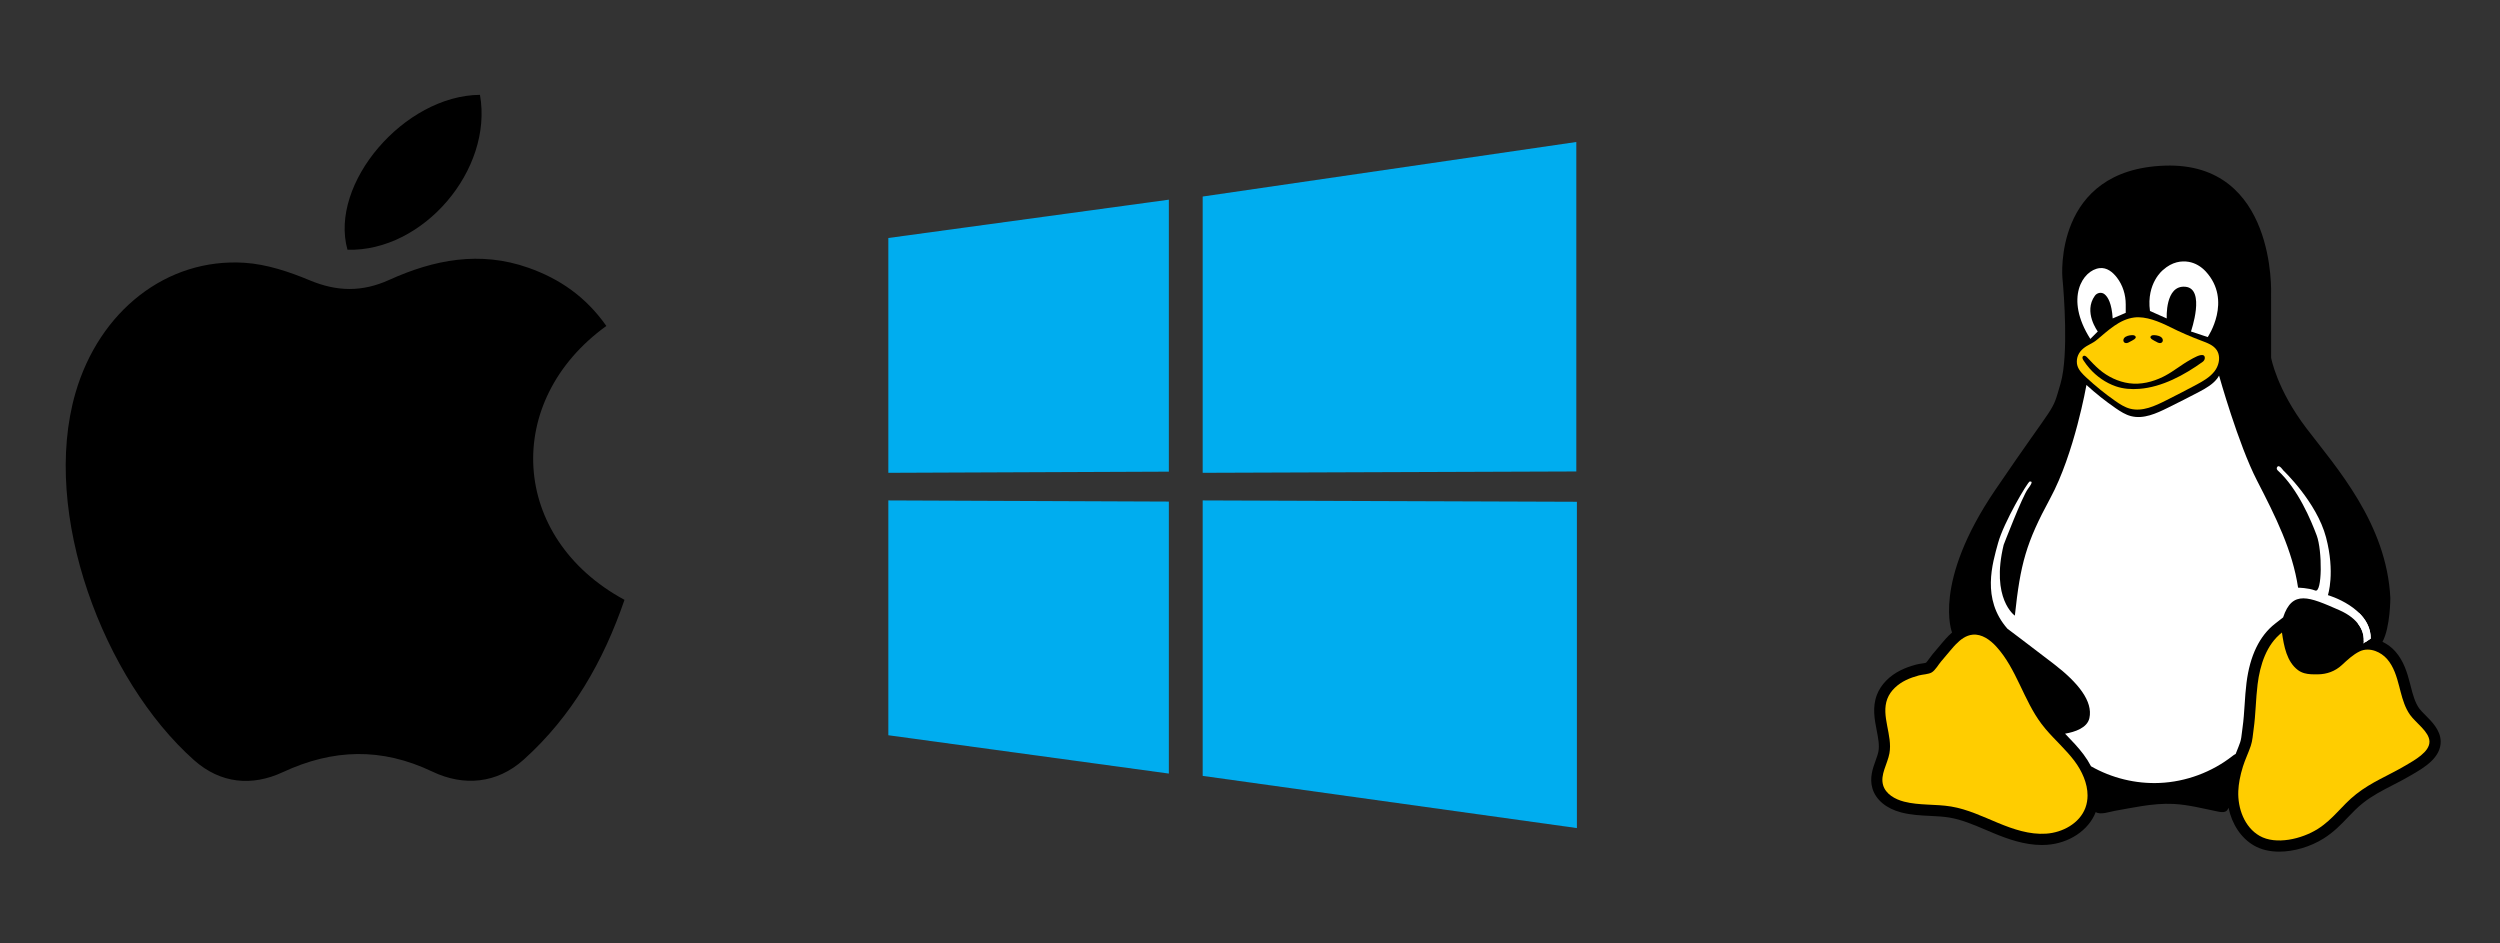
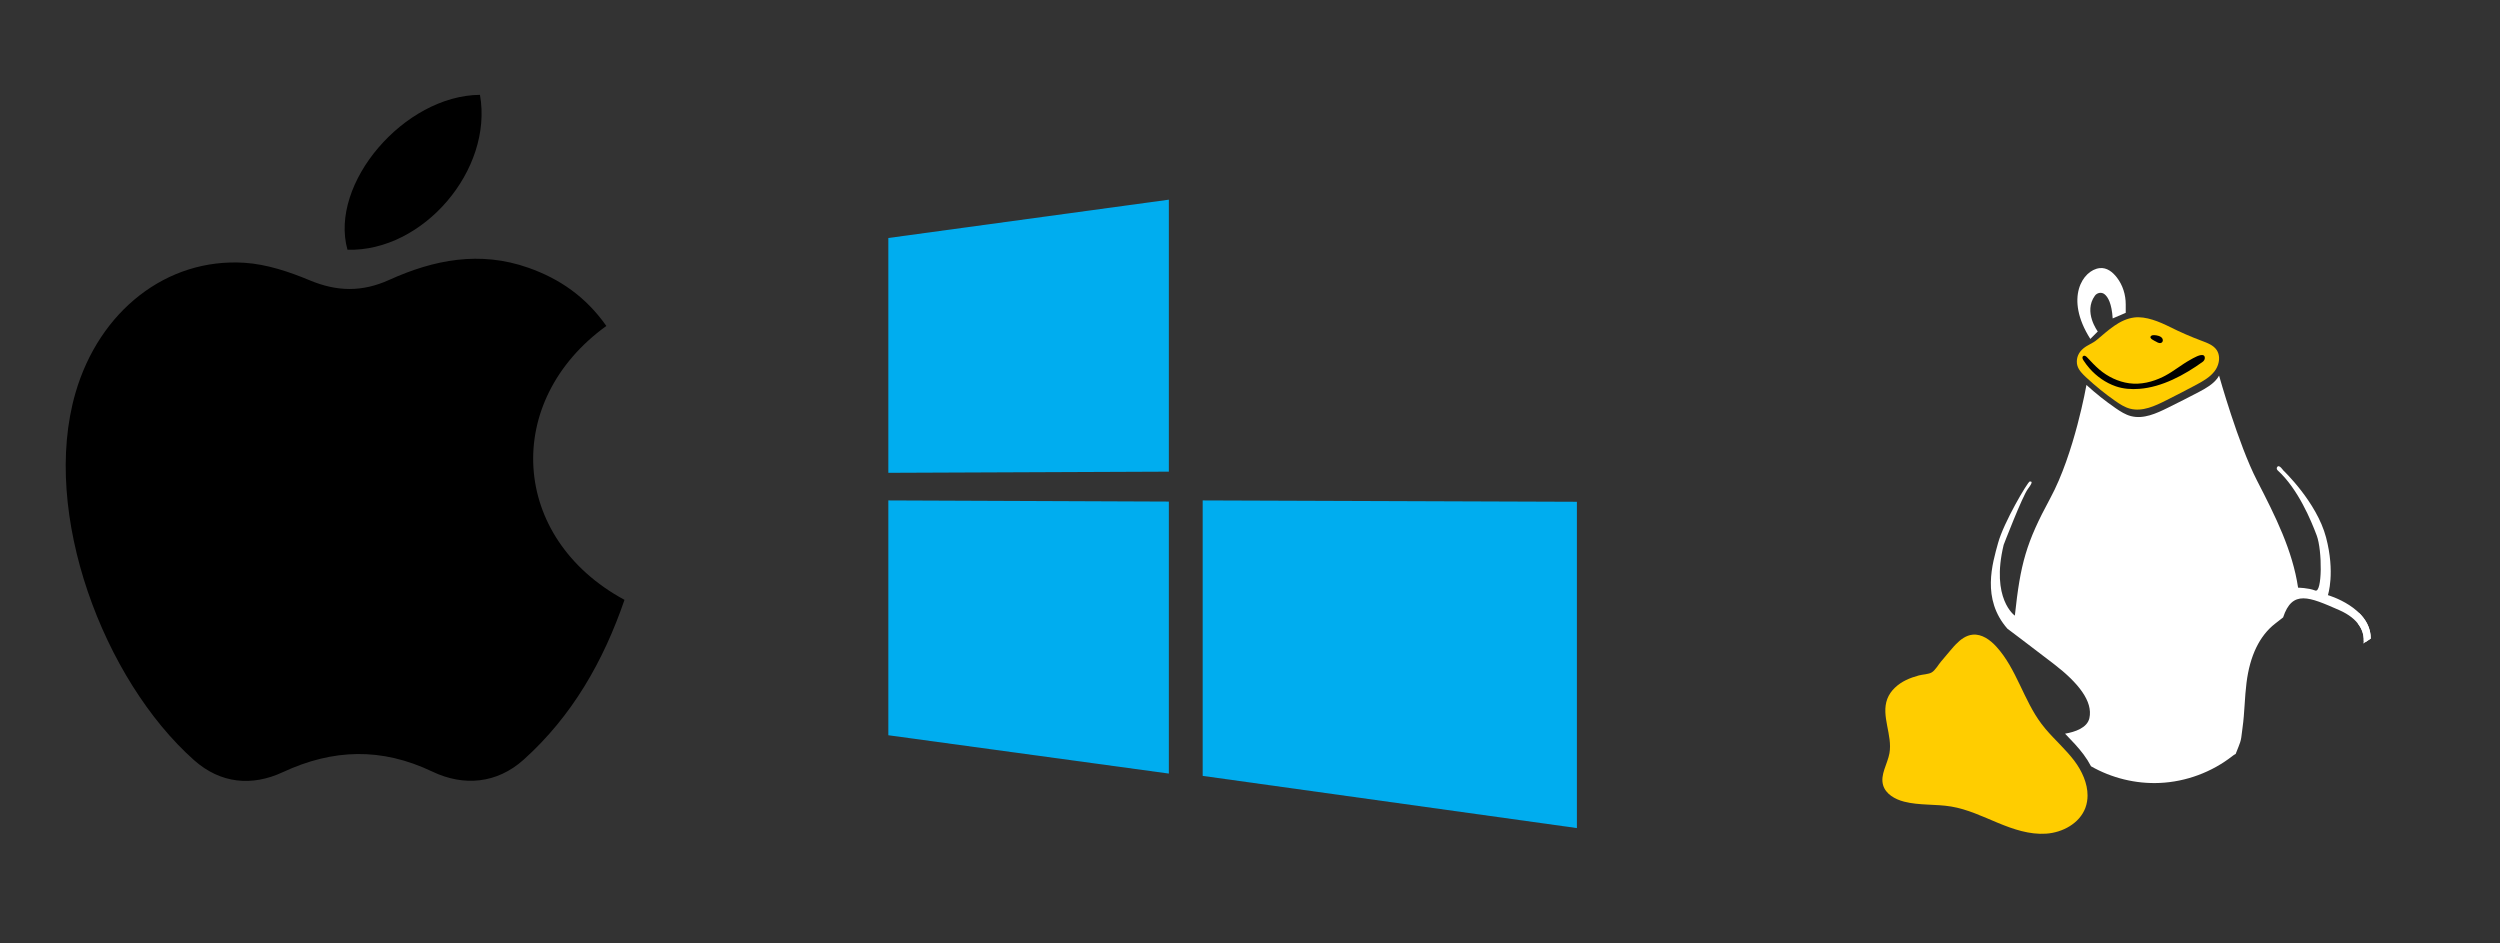
<svg xmlns="http://www.w3.org/2000/svg" version="1.1" x="0px" y="0px" viewBox="0 0 5302 2000" style="enable-background:new 0 0 5302 2000;" xml:space="preserve">
  <rect x="0" y="0" width="5302" height="2000" fill="#333333" stroke="none" />
  <style type="text/css">
	.st0{fill:#00ADEF;}
	.st1{fill:#FFFFFF;}
	.st2{fill:#FFCD00;}
</style>
  <g id="_x31_">
</g>
  <g id="_x32_">
    <g>
      <path d="M1285.94,691.27c-220.54,159.24-204.53,449.56,38.49,580.89c-44.53,129.67-110.87,246.39-213.89,338.96    c-56.57,50.83-126.99,57.06-193.47,25.35c-107.68-51.36-210.46-48.55-317.45,1.21c-65.14,30.29-131.76,24.49-188.1-25.56    c-191.46-170.11-325.65-523.46-251.37-779.12c50.34-173.24,193.24-286.37,358.62-275.69c46.8,3.02,94.4,18.94,138.19,37.21    c57.86,24.13,111.18,25.04,168.35-0.88c94.8-42.98,192.66-62.03,295.24-25.82C1187.34,591.39,1242.47,629.56,1285.94,691.27z" />
      <path d="M1017.92,201.12c28.21,159.11-120.5,332.99-281,328.57C697.72,389.11,857.32,202.49,1017.92,201.12z" />
    </g>
    <g>
      <g>
        <polygon class="st0" points="2478.89,1000.29 1883.98,1002.75 1883.98,504.74 2478.89,423.46    " />
      </g>
      <g>
-         <polygon class="st0" points="3343.04,999.88 2550.65,1002.75 2550.65,416.8 3343.04,301.12    " />
-       </g>
+         </g>
      <g>
        <polygon class="st0" points="2478.89,1063.75 1883.98,1061.3 1883.98,1559.31 2478.89,1640.59    " />
      </g>
      <g>
        <polygon class="st0" points="3344.27,1064.18 2550.65,1061.3 2550.65,1645.5 3344.27,1756.18    " />
      </g>
    </g>
    <g>
-       <path d="M5143.81,1516.74c-5.34-5.33-10.35-10.35-13.2-14.34c-8.93-12.61-13.4-29.2-17.94-46.87c-0.16-0.67-0.32-1.34-0.51-2.02    l-0.83-3.32c-6.09-23.59-13.48-48.25-31.06-68.29c-7.79-8.85-17.27-15.93-27.54-20.71c16.72-30.51,16.72-93.07,16.72-93.07    c-7.9-158.08-114.61-276.63-177.84-359.62c-63.23-82.99-75.01-149.82-75.01-149.82v-22.6l-0.08-112.12    c0,0,11.86-280.59-225.26-272.68c-237.11,7.9-217.36,237.12-217.36,237.12s12.25,122.71,1.66,197.83    c-1.42,10.16-3.28,19.44-5.61,27.43c-19.76,67.18-3.95,27.66-138.32,225.26s-91.72,302.52-91.72,302.52    c-5.14,4.39-9.68,9.05-13.63,13.44c-2.92,3.24-5.53,6.32-7.83,9.05l-20.11,23.87c-2.33,2.77-4.54,5.81-6.64,8.77    c-1.98,2.77-5.18,7.23-7,8.97c-2.02,0.63-6.28,1.26-8.93,1.66c-4.07,0.63-8.3,1.23-12.41,2.37c-12.17,3.28-22.53,7.07-31.69,11.54    c-24.7,12.09-42.88,30.79-51.18,52.6c-10,26.2-4.9,52.36-0.39,75.4c3.12,16.12,6.09,31.34,3.68,44.34    c-1.11,5.97-3.48,12.65-6.05,19.72c-5.89,16.32-13.24,36.67-6.76,58.73c7.11,24.27,29.36,42.92,61.1,51.14    c20.87,5.41,41.53,6.4,61.53,7.35c14.19,0.71,27.58,1.34,40.43,3.48c26.12,4.35,51.18,15.02,77.73,26.28    c5.49,2.37,10.99,4.7,16.48,6.96c29.8,12.37,65.21,24.98,102,24.98c3.56,0,7.15-0.12,10.67-0.36    c47.46-3.16,89.04-31.1,103.74-69.55c9.09,6.84,30.63-0.79,39.68-2.37c19.44-3.4,38.81-7.31,58.33-10.31    c22.09-3.4,44.46-5.61,66.87-4.5c32.21,1.62,63.63,10.08,95.28,16.4c6.24,1.23,13.63,2.06,18.06-2.49    c1.58-1.62,2.53-3.76,3.4-5.85c7.15,34.82,26.6,64.46,54.06,80.22c14.98,8.58,32.92,12.92,53.31,12.92c0.04,0,0.04,0,0.04,0    c31.26,0,66.51-10.43,94.29-27.94c21.66-13.67,36.71-29.4,51.26-44.66c10.43-10.87,20.23-21.14,32.49-30.79    c19.48-15.33,40.39-26.12,62.52-37.54c12.61-6.48,25.61-13.2,38.89-21.02l3.52-2.05c24.11-14.11,60.58-35.41,59.52-70.46    C5175.42,1548.4,5157.88,1530.85,5143.81,1516.74z" />
-       <path class="st1" d="M4587.3,572.59c19.76-17.78,39.52-19.76,54.34-17.31c14.11,2.37,26.71,10.04,36.4,20.55    c56.75,61.81,4.11,139.03,4.11,139.03L4646.58,703c0,0,31.62-90.89-11.86-94.85s-39.52,67.18-39.52,67.18l-35.57-15.81    C4551.73,600.25,4587.3,572.59,4587.3,572.59z" />
      <path class="st1" d="M4452.93,568.64c15.25-1.7,27.58,8.22,36.71,20.11c12.41,16.2,18.61,36.32,18.61,56.71v18.02l-27.66,11.86    c-1.98-31.62-9.88-45.45-17.31-51.37c-6.24-5.02-15.65-3.36-20.39,3.12c-25.02,34.46,6.09,75.92,6.09,75.92l-15.81,15.81    C4377.85,631.87,4417.37,572.59,4452.93,568.64z" />
      <path class="st2" d="M4418.12,739.16c9.72-8.1,19.17-10.27,28.89-18.38c23.71-19.76,47.86-43.35,79.04-47.42    c24.74-3.24,53.75,9.01,76.07,20.16c22.05,11.03,44.7,20.87,67.78,29.48c11.62,4.35,24.15,8.97,31.14,19.21    c3.12,4.62,4.74,9.92,5.1,15.41c0.67,10.04-2.88,20.75-9.01,29.01c-9.41,12.73-23.63,20.91-37.58,28.49    c-21.54,11.66-43.39,22.72-65.25,33.79c-24.03,12.17-50.9,24.7-76.94,17.82c-11.54-3.04-21.74-9.68-31.5-16.52    c-21.54-15.06-42.01-31.65-61.25-49.56c-7.63-7.11-16.36-15.49-19.09-25.85c-0.32-1.23-0.59-2.45-0.75-3.71    C4403.34,758.45,4408.36,747.3,4418.12,739.16z" />
      <path class="st1" d="M4741.38,1599.02c-2.33,1.07-4.62,2.61-6.56,4.15c-43.91,34.5-98.76,54.85-154.56,57.3    c-50.58,2.25-101.64-10.28-145.63-35.33c-4.39-8.42-9.6-16.76-15.73-24.98c-11.54-15.45-24.66-29.01-37.35-42.13    c-0.63-0.71-1.26-1.38-1.94-2.06c20.95-3.6,46.99-12.25,51.57-32.96c7.9-35.57-23.71-75.09-75.09-114.61    c-51.38-39.52-98.8-75.09-98.8-75.09c-55.33-63.23-31.62-138.32-19.76-181.79c11.86-43.47,63.23-130.41,67.18-130.41    c3.95,0,7.9,0-3.95,15.81c-11.86,15.81-51.38,118.56-51.38,118.56c-27.66,114.61,23.71,150.17,23.71,150.17    c11.86-110.65,23.71-154.12,75.09-248.97c51.38-94.85,76.75-240.24,76.75-240.24c19.6,17.9,40.47,34.5,62.4,49.56    c9.96,6.84,20.35,13.48,32.05,16.52c26.56,6.88,53.9-5.65,78.37-17.82c22.29-11.06,44.54-22.13,66.47-33.79    c14.19-7.59,28.69-15.77,38.29-28.49c1.34-1.82,2.61-3.79,3.72-5.81c0,0,40.62,145.31,80.38,222.45    c39.76,77.14,75.32,148.28,87.18,227.31c0,0,21.46,0.24,36.44,6.05c14.94,5.81,14.94-85.08,3.08-116.7    c-11.86-31.62-39.52-98.8-82.99-138.32c0,0-3.95-3.95,0-7.9c3.95-3.95,11.86,7.9,11.86,7.9s71.13,67.18,90.89,142.27    c19.76,75.09,3.95,122.51,3.95,122.51s90.81,26.04,90.85,92.04l-0.04,0.04l-15.73,10.67c0,0,1.11-4.03,0.83-10.43    c-0.59-14.58-8.22-41.45-52.2-60.7c-63.23-27.66-99.11-43.75-118.72,15.65l-17.03,13.28c-33,25.73-53.39,67.89-60.58,125.43    c-1.98,15.53-2.96,31.02-3.95,46.04c-1.11,16.95-2.17,32.96-4.43,48.89c-0.43,3.12-0.83,6.32-1.22,9.56    c-0.87,7.75-1.82,15.69-3.79,21.46c-2.09,6.13-4.58,12.29-7.19,18.77C4743,1594.87,4742.21,1596.97,4741.38,1599.02z" />
      <path class="st1" d="M5000.54,1322.4c9.6,12.22,12.09,24.05,12.42,32.11c0.07,1.64,0.05,3.13-0.02,4.43    c1.57,0.65,3.21,1.36,4.92,2.11l10-6.78l0.04-0.04c-0.01-23.3-11.35-41.61-26-55.57    C5001.79,1307.62,5001.26,1315.55,5000.54,1322.4z" />
      <path d="M4675.98,759.32c-0.12,3.24-1.94,6.17-4.58,8.06c-38.37,27.66-86.11,53.75-134.44,57.3c-16.8,1.26-33.71,0.2-49.79-5.38    c-21.5-7.43-40.74-21.02-55.72-38.06c-4.74-5.38-9.05-11.11-12.92-17.15c-1.54-2.33-2.85-5.61-1.58-7.82    c0.47-0.43,0.91-0.91,1.42-1.3c0.12-0.08,0.2-0.12,0.28-0.2c0.83-0.36,1.74-0.4,2.65-0.24c0.47,0.08,0.95,0.24,1.34,0.43    c1.58,0.71,2.81,2.02,3.99,3.24c8.26,8.73,16.4,17.63,25.53,25.41c17.86,15.25,39.99,26,63.35,29.21    c24.78,3.4,49.87-2.81,72.04-13.79c1.42-0.71,2.85-1.42,4.23-2.17c18.69-9.92,34.9-23.67,53.35-33.79    c5.1-2.81,23.55-14.27,29.13-8.69C4675.66,755.8,4676.06,757.58,4675.98,759.32z" />
      <path class="st2" d="M4427.29,1687.03c0,8.85-1.42,17.66-4.58,26.2c-12.29,32.96-48.29,52.48-83.39,54.81    c-35.09,2.37-69.51-9.37-102.04-22.84c-32.48-13.48-64.65-28.97-99.35-34.74c-33.08-5.49-67.46-1.98-99.94-10.39    c-19.01-4.94-38.73-15.97-44.26-34.82c-6.56-22.33,9.13-44.58,13.36-67.5c7.11-38.33-18.3-79.16-4.47-115.63    c3.4-8.93,8.97-16.76,15.85-23.4c6.88-6.64,15.02-12.13,23.63-16.32c8.77-4.27,18.06-7.39,27.47-9.96    c7.94-2.17,20.59-2.29,27.51-6.56c7.31-4.54,13.83-16.24,19.4-22.8c6.68-7.98,13.4-15.93,20.12-23.87    c2.33-2.81,4.78-5.65,7.31-8.46c1.34-1.5,2.77-2.96,4.19-4.43c10.04-10.31,21.54-18.93,35.53-20.31    c19.4-1.9,37.19,11.07,50.31,25.49c42.72,46.91,57.58,113.14,95.75,163.81c2.77,3.68,5.65,7.27,8.61,10.79    c19.8,23.4,43.27,43.71,61.61,68.29C4415.59,1635.38,4427.33,1661.46,4427.29,1687.03z" />
-       <path class="st2" d="M5152.42,1572.43c0.67,22.33-32.13,40.03-51.38,51.37c-36.04,21.22-71.21,34.5-104.05,60.39    c-31.34,24.66-47.94,52.72-81.69,73.98s-88.6,34.34-123.18,14.5c-32.01-18.34-46.63-58.21-45.13-95.04    c0.32-8.06,1.34-16.05,2.81-23.99c1.74-9.49,4.19-18.89,7.07-28.1c4.7-14.9,11.58-28.97,16.6-43.75    c3.72-10.95,4.43-23.91,6.05-35.33c4.5-31.62,4.47-63.66,8.42-95.36c5.14-41.14,18.89-84.18,51.65-109.67    c4.23,29.4,10.23,61.93,33.99,79.75c4.31,3.2,8.89,5.26,13.67,6.6c8.73,2.45,18.22,2.45,28.06,2.37    c19.56-0.2,36.99-6.48,51.38-19.76c11.62-10.71,23.59-22.17,37.82-29.01c10.39-5.02,22.21-4.66,33.16-0.75    c9.41,3.4,18.18,9.41,24.78,16.91c14.23,16.2,20.51,37.66,25.92,58.53c0.91,3.68,1.86,7.35,2.85,11.06    c4.54,17.27,9.8,34.5,20.08,48.96C5123.34,1533.1,5151.79,1551.64,5152.42,1572.43z" />
      <path d="M4572.74,724.63L4572.74,724.63c1.93,1.14,3.91,2.3,6.1,2.78c2.19,0.48,4.68,0.16,6.33-1.35    c2.35-2.16,2.21-6.14,0.39-8.76c-1.82-2.62-4.87-4.11-7.92-5.05c-2.99-0.92-6.11-1.42-9.24-1.49c-2.13-0.04-4.41,0.17-6.07,1.5    C4555.88,717.44,4569.62,722.78,4572.74,724.63z" />
-       <path d="M4517.42,724.63L4517.42,724.63c-1.93,1.14-3.91,2.3-6.1,2.78c-2.19,0.48-4.68,0.16-6.33-1.35    c-2.35-2.16-2.21-6.14-0.39-8.76c1.82-2.62,4.87-4.11,7.92-5.05c2.99-0.92,6.11-1.42,9.24-1.49c2.13-0.04,4.41,0.17,6.07,1.5    C4534.28,717.44,4520.54,722.78,4517.42,724.63z" />
    </g>
  </g>
</svg>